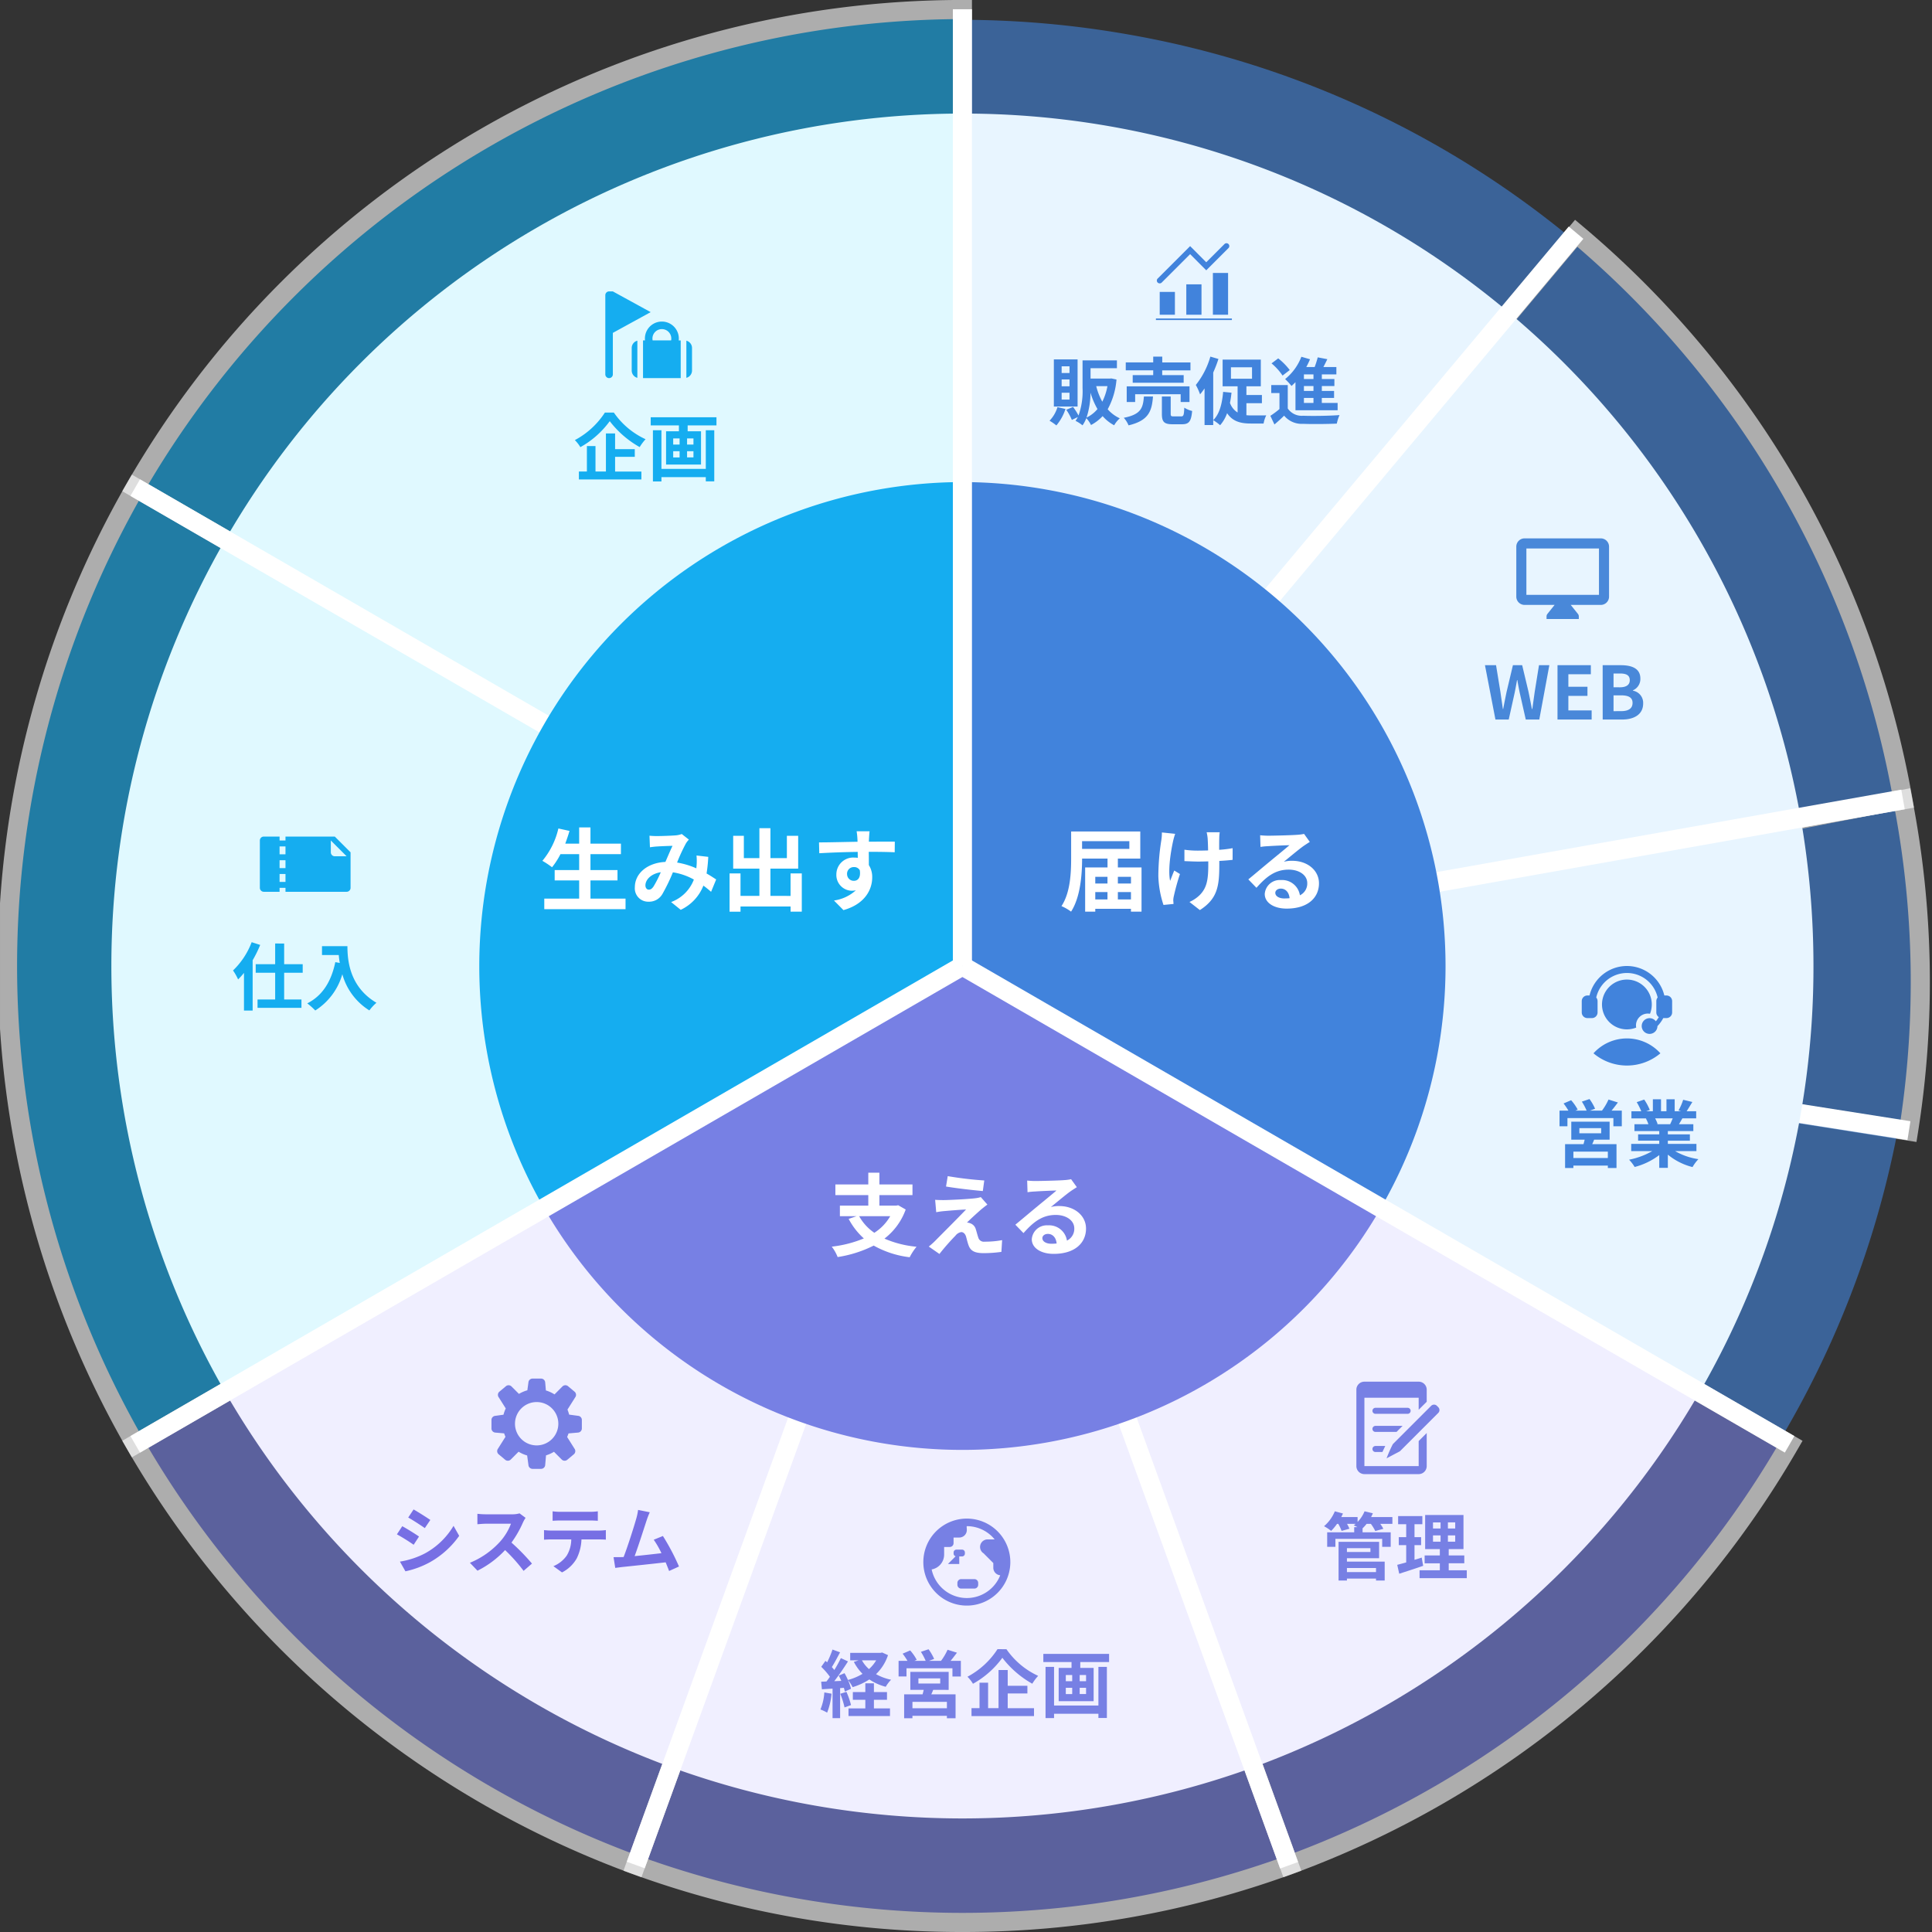
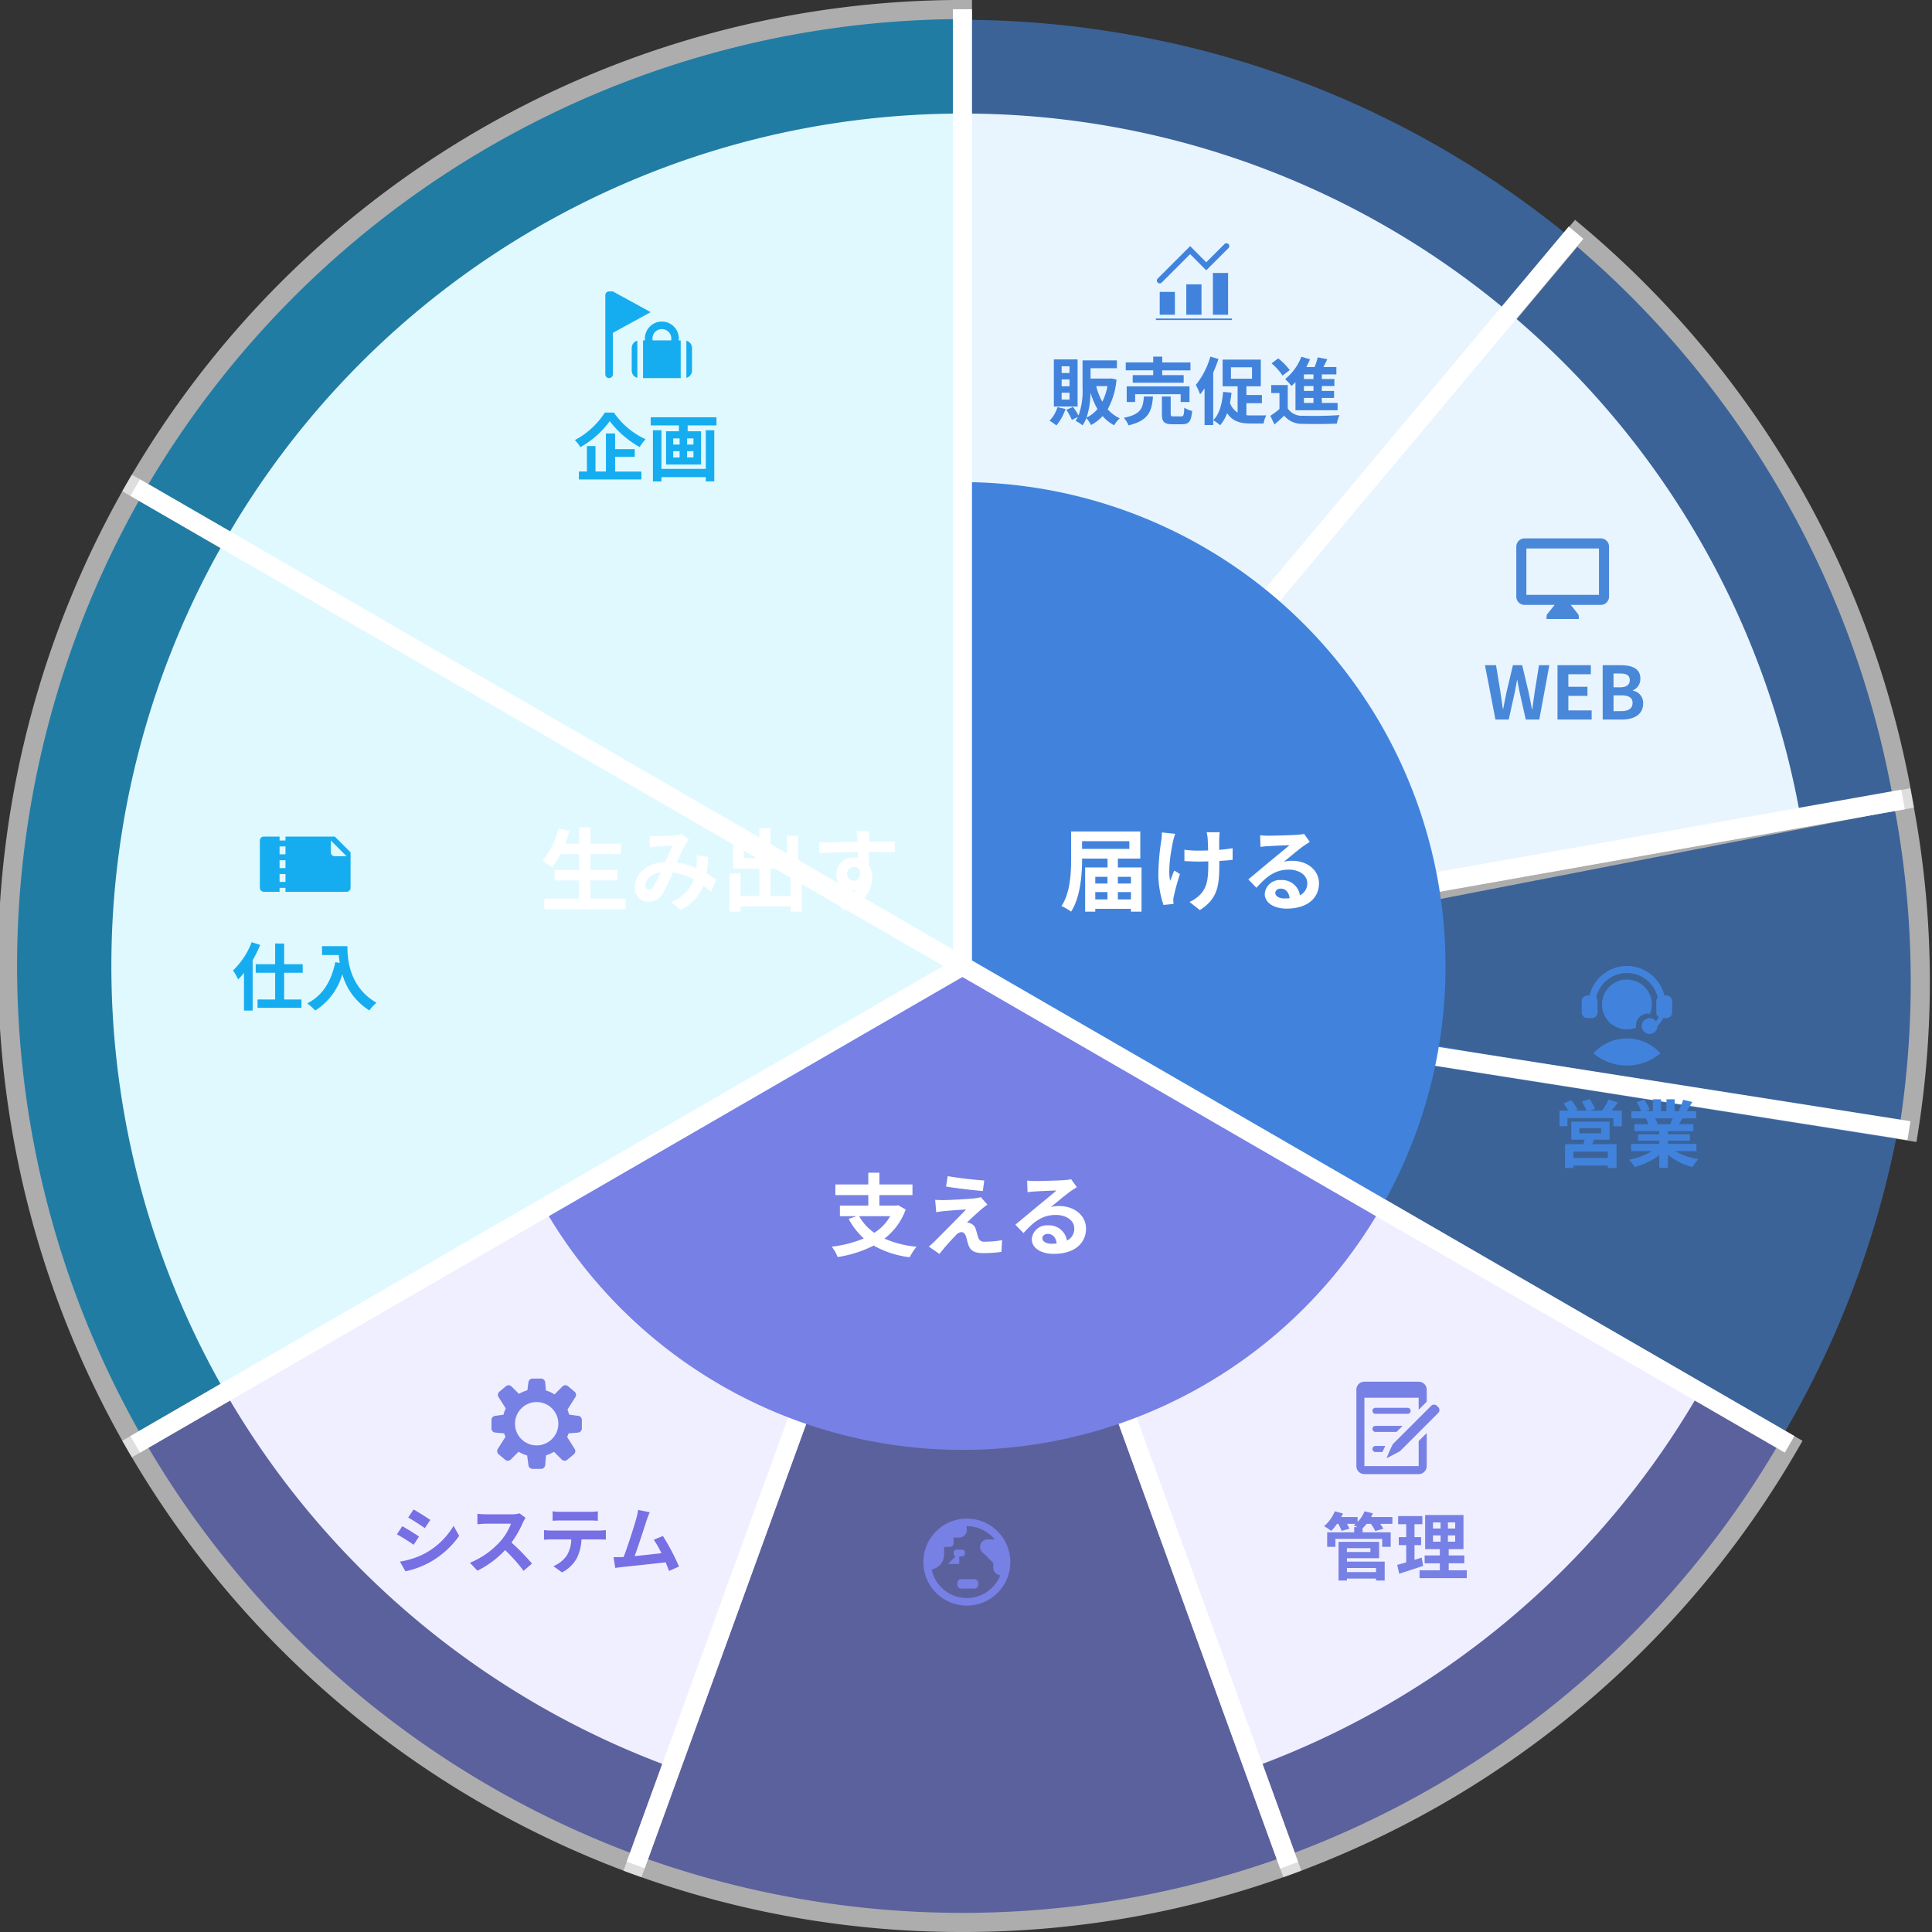
<svg xmlns="http://www.w3.org/2000/svg" width="342" height="342" viewBox="0 0 342 342">
  <rect x="0" y="0" width="342" height="342" fill="#333333" stroke="none" />
  <defs>
    <clipPath id="clip-path">
      <rect id="長方形_8333" data-name="長方形 8333" width="342" height="342" fill="none" />
    </clipPath>
    <clipPath id="clip-path-3">
      <rect id="長方形_8314" data-name="長方形 8314" width="61.683" height="180.604" fill="none" />
    </clipPath>
    <clipPath id="clip-path-4">
      <rect id="長方形_8315" data-name="長方形 8315" width="115.902" height="169.747" fill="none" />
    </clipPath>
    <clipPath id="clip-path-5">
      <rect id="長方形_8316" data-name="長方形 8316" width="150.411" height="173.935" fill="none" />
    </clipPath>
    <clipPath id="clip-path-6">
      <rect id="長方形_8317" data-name="長方形 8317" width="172.727" height="134.561" fill="none" />
    </clipPath>
    <clipPath id="clip-path-7">
      <rect id="長方形_8318" data-name="長方形 8318" width="174.105" height="173.959" fill="none" />
    </clipPath>
    <clipPath id="clip-path-8">
      <rect id="長方形_8319" data-name="長方形 8319" width="151.899" height="165.103" fill="none" />
    </clipPath>
    <clipPath id="clip-path-9">
      <rect id="長方形_8320" data-name="長方形 8320" width="175.592" height="118.346" fill="none" />
    </clipPath>
    <clipPath id="clip-path-10">
      <rect id="長方形_8321" data-name="長方形 8321" width="119.99" height="175.953" fill="none" />
    </clipPath>
    <clipPath id="clip-path-11">
      <rect id="長方形_8322" data-name="長方形 8322" width="151.898" height="165.103" fill="none" />
    </clipPath>
    <clipPath id="clip-path-12">
      <rect id="長方形_8294" data-name="長方形 8294" width="16" height="17.62" fill="#4183dc" />
    </clipPath>
    <clipPath id="clip-path-13">
      <rect id="長方形_8313" data-name="長方形 8313" width="16" height="17" transform="translate(0 -0.07)" fill="#7780e4" />
    </clipPath>
    <clipPath id="clip-path-14">
      <rect id="長方形_8334" data-name="長方形 8334" width="16" height="15.981" fill="#7780e4" />
    </clipPath>
    <clipPath id="clip-path-15">
      <rect id="長方形_8307" data-name="長方形 8307" width="16" height="16" transform="translate(0 0)" fill="#15adf0" />
    </clipPath>
    <clipPath id="clip-path-17">
      <rect id="長方形_8310" data-name="長方形 8310" width="16" height="15.111" transform="translate(0)" fill="#4183dc" />
    </clipPath>
    <clipPath id="clip-path-18">
      <rect id="長方形_8311" data-name="長方形 8311" width="17" height="16" transform="translate(-1)" fill="#4988d9" />
    </clipPath>
    <clipPath id="clip-path-19">
      <rect id="長方形_8312" data-name="長方形 8312" width="16" height="17" transform="translate(0 -2)" fill="#7780e4" />
    </clipPath>
  </defs>
  <g id="グループ_20428" data-name="グループ 20428" transform="translate(21725 -10486.18)">
    <g id="グループ_20425" data-name="グループ 20425" transform="translate(-2503 -1405.82)">
      <g id="グループ_19602" data-name="グループ 19602" transform="translate(-19219 11897)">
        <g id="グループ_19591" data-name="グループ 19591" transform="translate(-3 -5)" clip-path="url(#clip-path)">
          <g id="グループ_19590" data-name="グループ 19590" transform="translate(0.001)">
            <g id="グループ_19589" data-name="グループ 19589" clip-path="url(#clip-path)">
              <g id="グループ_19564" data-name="グループ 19564" transform="translate(338.139 139.532) rotate(79)" opacity="0.6">
                <g id="グループ_19563" data-name="グループ 19563">
                  <g id="グループ_19562" data-name="グループ 19562" clip-path="url(#clip-path-3)">
                    <path id="パス_6224" data-name="パス 6224" d="M404,4V173.309L461.826,14.176A168.438,168.438,0,0,0,404,4" transform="translate(-402.31 -2.307)" fill="#4183dc" />
                    <path id="パス_6225" data-name="パス 6225" d="M400,180.6V0h1.69a169.936,169.936,0,0,1,58.4,10.278l1.589.579Zm3.381-177.21V161.4L457.347,12.888a166.509,166.509,0,0,0-53.966-9.494" transform="translate(-400 0.001)" fill="#fff" />
                  </g>
                </g>
              </g>
              <g id="グループ_19567" data-name="グループ 19567" transform="matrix(0.174, 0.985, -0.985, 0.174, 399.017, 158.535)" opacity="0.6">
                <g id="グループ_19566" data-name="グループ 19566" transform="matrix(1, -0.017, 0.017, 1, -32.293, 66.406)">
                  <g id="グループ_19565" data-name="グループ 19565" clip-path="url(#clip-path-4)">
                    <path id="パス_6226" data-name="パス 6226" d="M461.826,28.041,404,187.174l108.654-129.7a168.809,168.809,0,0,0-50.829-29.434" transform="matrix(0.999, 0.035, -0.035, 0.999, -397.503, -39.908)" fill="#4183dc" />
                  </g>
                </g>
              </g>
              <g id="グループ_19570" data-name="グループ 19570" transform="translate(21.643 -0.005)" opacity="0.6">
                <g id="グループ_19569" data-name="グループ 19569">
                  <g id="グループ_19568" data-name="グループ 19568" clip-path="url(#clip-path-5)">
                    <path id="パス_6228" data-name="パス 6228" d="M203.947,4A168.916,168.916,0,0,0,57.537,88.642l146.41,84.668Z" transform="translate(-55.226 -2.307)" fill="#15adf0" />
                    <path id="パス_6229" data-name="パス 6229" d="M202.481,173.935,52.069,86.954l.848-1.467A170.605,170.605,0,0,1,200.79,0h1.69ZM56.7,85.72l142.4,82.35V3.395A167.947,167.947,0,0,0,56.7,85.72" transform="translate(-52.069)" fill="#fff" />
                  </g>
                </g>
              </g>
              <g id="グループ_19573" data-name="グループ 19573" transform="translate(166.084 38.912)" opacity="0.6">
                <g id="グループ_19572" data-name="グループ 19572">
                  <g id="グループ_19571" data-name="グループ 19571" clip-path="url(#clip-path-6)">
                    <path id="パス_6230" data-name="パス 6230" d="M570.492,197.874a169.2,169.2,0,0,0-57.837-100.3L404,227.279Z" transform="translate(-399.72 -95.193)" fill="#4183dc" />
                    <path id="パス_6231" data-name="パス 6231" d="M393.872,226.5,506.6,91.942l1.295,1.089a171.182,171.182,0,0,1,58.415,101.3L566.6,196ZM507.009,96.72,402.432,221.552l160.247-28.3a167.808,167.808,0,0,0-55.67-96.53" transform="translate(-393.872 -91.942)" fill="#fff" />
                  </g>
                </g>
              </g>
              <g id="グループ_19576" data-name="グループ 19576" transform="translate(-0.361 84.017)" opacity="0.6">
                <g id="グループ_19575" data-name="グループ 19575">
                  <g id="グループ_19574" data-name="グループ 19574" clip-path="url(#clip-path-7)">
                    <path id="パス_6232" data-name="パス 6232" d="M26.624,203.969a169.742,169.742,0,0,0,0,169.335l146.41-84.668Z" transform="translate(-2.31 -201.657)" fill="#15adf0" />
                    <path id="パス_6233" data-name="パス 6233" d="M23.7,372.465,22.852,371a171.434,171.434,0,0,1,0-171.031l.846-1.464,150.408,86.98Zm1.242-169.331a168.065,168.065,0,0,0,0,164.7l142.4-82.351Z" transform="translate(0 -198.506)" fill="#fff" />
                  </g>
                </g>
              </g>
              <g id="グループ_19579" data-name="グループ 19579" transform="translate(167.187 167.205)" opacity="0.6">
                <g id="グループ_19578" data-name="グループ 19578">
                  <g id="グループ_19577" data-name="グループ 19577" clip-path="url(#clip-path-8)">
                    <path id="パス_6234" data-name="パス 6234" d="M461.828,563.139a169.659,169.659,0,0,0,88.582-74.473L404,404Z" transform="translate(-400.823 -400.207)" fill="#7780e4" />
                    <path id="パス_6235" data-name="パス 6235" d="M456.478,560.143l-60-165.1,151.9,87.841-.848,1.467a171.353,171.353,0,0,1-89.467,75.216ZM402.837,402.624,458.5,555.794a167.992,167.992,0,0,0,85.258-71.68Z" transform="translate(-396.483 -395.04)" fill="#fff" />
                  </g>
                </g>
              </g>
              <path id="パス_6367" data-name="パス 6367" d="M.008.377,169.333.288l0,3.382L.006,3.758Z" transform="matrix(0.988, 0.156, -0.156, 0.988, 170.923, 171.774)" fill="#fff" />
              <g id="グループ_19582" data-name="グループ 19582" transform="translate(165.497 139.631)" opacity="0.6">
                <g id="グループ_19581" data-name="グループ 19581">
                  <g id="グループ_19580" data-name="グループ 19580" transform="matrix(0.174, -0.985, 0.985, 0.174, -26.724, 30.728)" clip-path="url(#clip-path-9)">
                    <path id="パス_6236" data-name="パス 6236" d="M570.492,334.53,404,363.935,550.411,448.6a168.736,168.736,0,0,0,22.624-84.667,170.657,170.657,0,0,0-2.543-29.4" transform="translate(-400.721 -332.393)" fill="#4183dc" />
                  </g>
                </g>
              </g>
-               <path id="パス_6238" data-name="パス 6238" d="M552.385,342.093,404,368.3l130.488,75.46a150.388,150.388,0,0,0,20.163-75.46,152.091,152.091,0,0,0-2.266-26.207" transform="translate(-233.636 -197.299)" fill="#e8f5ff" />
              <g id="グループ_19585" data-name="グループ 19585" transform="translate(110.369 166.047)" opacity="0.6">
                <g id="グループ_19584" data-name="グループ 19584">
                  <g id="グループ_19583" data-name="グループ 19583" clip-path="url(#clip-path-10)">
                    <path id="パス_6239" data-name="パス 6239" d="M267.156,563.139a169.515,169.515,0,0,0,115.657,0L324.984,404Z" transform="translate(-264.989 -399.049)" fill="#7780e4" />
                    <path id="パス_6240" data-name="パス 6240" d="M322.024,568.257a169.963,169.963,0,0,1-58.407-10.271l-1.588-.579,59.995-165.1,59.995,165.1-1.589.579a169.963,169.963,0,0,1-58.406,10.271m-55.659-12.882a167.869,167.869,0,0,0,111.318,0L322.024,402.2Z" transform="translate(-262.029 -392.304)" fill="#fff" />
                  </g>
                </g>
              </g>
              <g id="グループ_19588" data-name="グループ 19588" transform="translate(21.643 167.205)" opacity="0.6">
                <g id="グループ_19587" data-name="グループ 19587">
                  <g id="グループ_19586" data-name="グループ 19586" clip-path="url(#clip-path-11)">
                    <path id="パス_6241" data-name="パス 6241" d="M57.537,488.667a169.658,169.658,0,0,0,88.582,74.473L203.947,404Z" transform="translate(-55.226 -400.207)" fill="#7780e4" />
                    <path id="パス_6242" data-name="パス 6242" d="M143.972,560.143l-1.588-.579a171.35,171.35,0,0,1-89.467-75.216l-.848-1.467,151.9-87.841ZM56.7,484.115a167.994,167.994,0,0,0,85.257,71.68l55.659-153.17Z" transform="translate(-52.069 -395.04)" fill="#fff" />
                  </g>
                </g>
              </g>
              <path id="パス_6243" data-name="パス 6243" d="M225.7,47.51A150.547,150.547,0,0,0,95.216,122.946L225.7,198.406Z" transform="translate(-55.34 -27.405)" fill="#e0f9ff" />
              <path id="パス_6244" data-name="パス 6244" d="M67.665,225.731a151.283,151.283,0,0,0,0,150.919l130.488-75.46Z" transform="translate(-27.789 -130.19)" fill="#e0f9ff" />
              <path id="パス_6245" data-name="パス 6245" d="M455.539,545.841a151.205,151.205,0,0,0,78.948-66.373L404,404.008Z" transform="translate(-233.636 -233.007)" fill="#f0efff" />
-               <path id="パス_6246" data-name="パス 6246" d="M282.039,545.841a151.076,151.076,0,0,0,103.079,0L333.578,404.008Z" transform="translate(-163.214 -233.007)" fill="#f0efff" />
              <path id="パス_6247" data-name="パス 6247" d="M95.216,479.467a151.208,151.208,0,0,0,78.948,66.373L225.7,404.008Z" transform="translate(-55.34 -233.007)" fill="#f0efff" />
              <line id="線_92" data-name="線 92" x1="57.828" y2="159.144" transform="translate(112.536 170.994)" fill="#4183dc" />
              <path id="パス_6365" data-name="パス 6365" d="M.008.377,169.333.288l0,3.381L.006,3.758Z" transform="translate(110.593 329.439) rotate(-70.002)" fill="#fff" />
              <line id="線_93" data-name="線 93" x1="146.43" y1="84.677" transform="translate(23.934 86.317)" fill="#4183dc" />
              <path id="パス_6361" data-name="パス 6361" d="M.506.011l3.385,0L3.772,169.159l-3.385,0Z" transform="translate(22.826 88.216) rotate(-60.001)" fill="#fff" />
-               <line id="線_94" data-name="線 94" x2="57.83" y2="159.143" transform="translate(170.364 170.994)" fill="#4183dc" />
              <path id="パス_6366" data-name="パス 6366" d="M.377.008l3.381,0L3.67,169.331l-3.381,0Z" transform="matrix(0.94, -0.342, 0.342, 0.94, 168.419, 171.694)" fill="#fff" />
              <path id="パス_6248" data-name="パス 6248" d="M228.715,446.843a85.476,85.476,0,0,0,148.146,0l-74.073-42.836Z" transform="translate(-132.424 -233.006)" fill="#7780e4" />
-               <path id="パス_6249" data-name="パス 6249" d="M287.149,201.621a85.7,85.7,0,0,0-74.073,128.493l74.073-42.836Z" transform="translate(-116.785 -116.285)" fill="#15adf0" />
              <line id="線_95" data-name="線 95" x1="146.429" y2="84.68" transform="translate(23.935 170.994)" fill="#4183dc" />
              <path id="パス_6362" data-name="パス 6362" d="M.011.506,169.162.387l0,3.385L.009,3.891Z" transform="translate(22.828 253.775) rotate(-30.001)" fill="#fff" />
              <line id="線_96" data-name="線 96" y1="159.144" x2="57.828" transform="translate(170.364 11.85)" fill="#4183dc" />
              <path id="パス_6250" data-name="パス 6250" d="M552.385,220.3a150.8,150.8,0,0,0-51.547-89.387L404,246.506Z" transform="translate(-233.636 -75.505)" fill="#e8f5ff" />
              <path id="パス_6251" data-name="パス 6251" d="M500.837,82.812A149.9,149.9,0,0,0,404,47.51v150.9Z" transform="translate(-233.636 -27.405)" fill="#e8f5ff" />
              <line id="線_97" data-name="線 97" y1="129.736" x2="108.683" transform="translate(170.364 41.258)" fill="#4183dc" />
              <path id="パス_6363" data-name="パス 6363" d="M.013.576,170.665.441l0,3.383L.01,3.96Z" transform="matrix(0.643, -0.766, 0.766, 0.643, 167.618, 170.544)" fill="#fff" />
              <line id="線_98" data-name="線 98" y1="29.409" x2="166.513" transform="translate(170.364 141.585)" fill="#4183dc" />
              <path id="パス_6368" data-name="パス 6368" d="M.007.339,169.1.153l0,3.526L0,3.865Z" transform="translate(170.004 168.99) rotate(-9.998)" fill="#fff" />
              <path id="パス_6252" data-name="パス 6252" d="M404,201.621v85.658l74.073,42.836A85.7,85.7,0,0,0,404,201.621" transform="translate(-233.636 -116.285)" fill="#4183dc" />
              <line id="線_99" data-name="線 99" x1="0.001" y1="169.357" transform="translate(170.363 1.637)" fill="#4183dc" />
              <rect id="長方形_8330" data-name="長方形 8330" width="3.381" height="169.357" transform="translate(168.673 1.637)" fill="#fff" />
              <line id="線_100" data-name="線 100" x2="146.43" y2="84.678" transform="translate(170.364 170.994)" fill="#4183dc" />
              <path id="パス_6364" data-name="パス 6364" d="M.506.011l3.385,0L3.772,169.16l-3.385,0Z" transform="translate(169.256 172.893) rotate(-60)" fill="#fff" />
            </g>
          </g>
        </g>
      </g>
      <g id="グループ_19603" data-name="グループ 19603" transform="translate(-18942 12063)">
        <g id="グループ_19536" data-name="グループ 19536" transform="translate(-0.001 0)" clip-path="url(#clip-path-12)">
          <path id="パス_6200" data-name="パス 6200" d="M13.923,15.456a9.187,9.187,0,0,1-11.846,0,7.973,7.973,0,0,1,11.846,0M11.7,8.42a2.061,2.061,0,0,1,.38.039,4.408,4.408,0,1,0-2.44,2.44,2,2,0,0,1-.04-.38,2.1,2.1,0,0,1,2.1-2.1M15,5.22h-.38a6.811,6.811,0,0,0-13.245,0H1a1,1,0,0,0-1,1v2a1,1,0,0,0,1,1h.8a1,1,0,0,0,1-1v-2a1.008,1.008,0,0,0-.236-.641,5.574,5.574,0,0,1,10.872,0,1,1,0,0,0-.236.641v2a1,1,0,0,0,.439.828,5.826,5.826,0,0,1-.52.739,1.393,1.393,0,1,0,.281.852,6.341,6.341,0,0,0,1.032-1.42H15a1,1,0,0,0,1-1v-2a1,1,0,0,0-1-1" transform="translate(0 0)" fill="#4183dc" />
        </g>
      </g>
      <g id="グループ_19607" data-name="グループ 19607" transform="translate(-19058.09 12161.205)">
        <g id="グループ_19560" data-name="グループ 19560" transform="translate(-0.911 -1.134)" clip-path="url(#clip-path-13)">
          <path id="パス_6223" data-name="パス 6223" d="M7.7,0a7.7,7.7,0,1,0,7.7,7.7A7.7,7.7,0,0,0,7.7,0m0,14.062A6.37,6.37,0,0,1,1.473,9a2.676,2.676,0,0,0,2.21-2.635V5.022h1a.671.671,0,0,0,.669-.669v-1h1A1.339,1.339,0,0,0,7.7,2.009c0-.241-.061-.67,0-.67a6.339,6.339,0,0,1,4.925,2.344H11.383a1.335,1.335,0,0,0-.636,2.511h-.034l1.675,1.674v.837a1.336,1.336,0,0,0,1.225,1.328A6.365,6.365,0,0,1,7.7,14.062M6.362,8.036H4.353L5.715,6.673a.5.5,0,0,1-.358-.478v-.2a.5.5,0,0,1,.5-.5h1a.5.5,0,0,1,.5.5v.2a.5.5,0,0,1-.5.5h-.5ZM9.71,11.383v.335a.672.672,0,0,1-.67.67H6.7a.672.672,0,0,1-.67-.67v-.335a.672.672,0,0,1,.67-.67H9.04a.672.672,0,0,1,.67.67M5.715,6.673a.5.5,0,0,1-.358-.478v-.2a.5.5,0,0,1,.5-.5h1a.5.5,0,0,1,.5.5v.2a.5.5,0,0,1-.5.5h-.5V8.036H4.353ZM9.71,11.718a.672.672,0,0,1-.67.67H6.7a.672.672,0,0,1-.67-.67v-.335a.672.672,0,0,1,.67-.67H9.04a.672.672,0,0,1,.67.67Z" transform="translate(0.448 0.749)" fill="#7780e4" />
        </g>
      </g>
      <g id="グループ_19608" data-name="グループ 19608" transform="translate(-19135 12136.035)">
        <g id="グループ_19598" data-name="グループ 19598" transform="translate(-0.001)" clip-path="url(#clip-path-14)">
          <path id="パス_6253" data-name="パス 6253" d="M15.306,6.589l-1.56-.212a6.016,6.016,0,0,0-.293-.886l1.37-2.172a.734.734,0,0,0-.143-1.026l-1.1-.921a.735.735,0,0,0-1.035.037L11.161,2.8a5.982,5.982,0,0,0-1.527-.7L9.511.694A.735.735,0,0,0,8.742,0H7.309A.735.735,0,0,0,6.54.694l-.188,1.38a5.926,5.926,0,0,0-1.487.637l-1.3-1.3a.735.735,0,0,0-1.035-.037l-1.1.921a.734.734,0,0,0-.143,1.026L2.53,5.286a5.911,5.911,0,0,0-.4,1.108l-1.441.2A.735.735,0,0,0,0,7.358V8.791a.735.735,0,0,0,.694.769l1.549.135a5.827,5.827,0,0,0,.237.609L1.157,12.4A.734.734,0,0,0,1.3,13.426l1.1.92a.733.733,0,0,0,1.035-.037L4.8,12.943a5.938,5.938,0,0,0,1.515.667l.228,1.678a.734.734,0,0,0,.769.693H8.742a.734.734,0,0,0,.769-.693l.148-1.7a5.983,5.983,0,0,0,1.405-.631l1.352,1.352a.733.733,0,0,0,1.035.037l1.1-.92a.734.734,0,0,0,.143-1.026l-1.3-2.064a6.062,6.062,0,0,0,.249-.632l1.668-.145A.734.734,0,0,0,16,8.791V7.358a.734.734,0,0,0-.693-.769M8,11.827a3.836,3.836,0,1,1,3.836-3.836A3.837,3.837,0,0,1,8,11.827" transform="translate(0)" fill="#7780e4" />
        </g>
      </g>
      <g id="グループ_19609" data-name="グループ 19609" transform="translate(-19176 12037)">
        <g id="グループ_19548" data-name="グループ 19548" transform="translate(0 0)" clip-path="url(#clip-path-15)">
          <path id="パス_6217" data-name="パス 6217" d="M13.263,3.131H4.537v.7H3.49v-.7H.7a.7.7,0,0,0-.7.7v8.377a.7.7,0,0,0,.7.7H3.49v-.7H4.537v.7h10.82a.7.7,0,0,0,.7-.7V5.923ZM4.537,11.159H3.49v-1.4H4.537Zm0-2.443H3.49V7.32H4.537Zm0-2.443H3.49v-1.4H4.537Zm8.726.349a.7.7,0,0,1-.7-.7V3.828l2.793,2.793Z" transform="translate(0 -0.045)" fill="#15adf0" />
        </g>
      </g>
      <g id="グループ_19610" data-name="グループ 19610" transform="translate(-19114.5 11943.932)">
        <g id="グループ_19550" data-name="グループ 19550" transform="translate(-1 -1)" clip-path="url(#clip-path-15)">
          <path id="パス_6218" data-name="パス 6218" d="M5.672,8.723V15.3a1.335,1.335,0,0,1-1-1.288v-4a1.333,1.333,0,0,1,1-1.287M1.334,0H.668A.669.669,0,0,0,0,.668V14.682a.667.667,0,0,0,1.334,0V7.341L8.028,3.67ZM14.348,8.723V15.3a1.335,1.335,0,0,0,1-1.288v-4a1.333,1.333,0,0,0-1-1.287m-1.355-.047h.354v6.673H6.674V8.676h.353a2.748,2.748,0,0,1-.02-.334,3,3,0,0,1,6.006,0,2.748,2.748,0,0,1-.02.334m-1.314-.334a1.668,1.668,0,1,0-3.336,0,1.815,1.815,0,0,0,.034.334h3.269a1.534,1.534,0,0,0,.034-.334" transform="translate(0.652 0.652)" fill="#15adf0" />
        </g>
      </g>
      <g id="グループ_19604" data-name="グループ 19604" transform="translate(-19018.588 11933.732)">
        <g id="グループ_19554" data-name="グループ 19554" transform="translate(0.087 -0.192)" clip-path="url(#clip-path-17)">
          <path id="パス_6220" data-name="パス 6220" d="M4.406,13.823H1.716V9.789h2.69ZM9.112,8.444H6.422v5.379h2.69Zm4.707-2.017h-2.69v7.4h2.69Zm.673,8.069H1.044v1.009H14.492ZM2.072,8.128,7.1,3.1,9.953,5.963,13.89,2.026a.5.5,0,1,0-.712-.712L9.953,4.537,7.1,1.68,1.36,7.416a.5.5,0,0,0,.356.86.508.508,0,0,0,.357-.148" transform="translate(0.076 0.348)" fill="#4183dc" />
        </g>
      </g>
      <g id="グループ_19605" data-name="グループ 19605" transform="translate(-18953.127 11985.967)">
        <g id="グループ_19556" data-name="グループ 19556" transform="translate(0.127 0.426)" clip-path="url(#clip-path-18)">
          <path id="パス_6221" data-name="パス 6221" d="M14.956,1.043H1.463A1.466,1.466,0,0,0,0,2.507v8.852a1.468,1.468,0,0,0,1.463,1.463H6.782L5.511,14.411a.722.722,0,0,0-.157.445v.464h5.712v-.464a.712.712,0,0,0-.157-.445L9.637,12.823h5.319a1.467,1.467,0,0,0,1.463-1.463V2.507a1.466,1.466,0,0,0-1.463-1.464m-.321,10H1.785V2.829h12.85Z" transform="translate(-0.587 -0.134)" fill="#4988d9" />
        </g>
      </g>
      <g id="グループ_20409" data-name="グループ 20409" transform="translate(540 177)">
        <path id="パス_6653" data-name="パス 6653" d="M9.524,18.072V14.856h4.784v-1.84H9.524V10.2h5.392V8.344H9.524V5.464h-2v2.88H5.06c.272-.736.528-1.488.752-2.256L3.844,5.656a13.766,13.766,0,0,1-2.832,5.728A15.13,15.13,0,0,1,2.724,12.52,13.187,13.187,0,0,0,4.212,10.2H7.524v2.816H3.188v1.84H7.524v3.216H1.348v1.872H15.732V18.072Zm11.152-2.128c-.288.4-.512.544-.832.544s-.592-.3-.592-.752c0-.992.96-2.064,2.72-2.336A20.494,20.494,0,0,1,20.676,15.944Zm11.1-1.264c-.464-.3-1.04-.688-1.7-1.056a26.071,26.071,0,0,0,.3-2.944l-2.08-.24a10.275,10.275,0,0,1,.016,1.728c-.016.176-.032.352-.048.544a13.886,13.886,0,0,0-3.408-1.024A30.663,30.663,0,0,1,26.42,8.3a3.709,3.709,0,0,1,.528-.672l-1.264-.992a3.927,3.927,0,0,1-1.072.24C23.876,6.936,22.18,7,21.284,7a12.821,12.821,0,0,1-1.312-.064l.08,2.048c.4-.064.96-.128,1.3-.144.72-.048,2.08-.1,2.7-.112-.368.752-.816,1.824-1.264,2.848-3.184.144-5.408,2.032-5.408,4.48a2.362,2.362,0,0,0,2.432,2.56,2.708,2.708,0,0,0,2.464-1.392,32.947,32.947,0,0,0,1.84-3.808,11.106,11.106,0,0,1,3.712,1.28A6.833,6.833,0,0,1,23.8,18.68l1.7,1.376a7.937,7.937,0,0,0,4.016-4.288c.48.352.944.736,1.36,1.1Zm13.168-1.072v3.984H41.38V12.76h4.912V6.952h-2V10.9H41.38v-5.3H39.428v5.3H36.676V6.952H34.788V12.76h4.64v4.832H36.084V13.608H34.148v6.784h1.936v-.928h8.864v.912h1.984V13.608Zm10,.128a1.183,1.183,0,0,1,1.216-1.248,1.13,1.13,0,0,1,1.04.56c.208,1.376-.384,1.872-1.04,1.872A1.177,1.177,0,0,1,54.948,13.736ZM63.4,7.992c-.832-.016-2.992,0-4.592,0,0-.192.016-.352.016-.48.016-.256.064-1.1.112-1.36h-2.3a10.72,10.72,0,0,1,.144,1.376,4.061,4.061,0,0,1,.016.48c-2.128.032-5.008.112-6.816.112l.048,1.92c1.952-.112,4.4-.208,6.8-.24l.016,1.056a3.8,3.8,0,0,0-.624-.048,2.984,2.984,0,0,0-3.168,2.96A2.791,2.791,0,0,0,55.78,16.68a3.421,3.421,0,0,0,.72-.08,7.243,7.243,0,0,1-3.872,1.808l1.68,1.7c3.872-1.088,5.088-3.712,5.088-5.776a3.907,3.907,0,0,0-.592-2.192c0-.688,0-1.552-.016-2.352,2.144,0,3.632.032,4.592.08Z" transform="translate(-19667 11856)" fill="#fff" />
        <path id="パス_6652" data-name="パス 6652" d="M18.884,18.216v-1.3H21.2v1.3Zm-4-1.3h2.16v1.3h-2.16Zm2.16-2.7V15.4h-2.16V14.216Zm4.16,0V15.4h-2.32V14.216ZM20.916,7.9V9.272H12.548V7.9Zm-2.032,4.656V10.984h3.968v-4.8H10.612v4.688c0,2.512-.112,6.1-1.712,8.528a8.372,8.372,0,0,1,1.7.976c1.664-2.56,1.952-6.624,1.952-9.392h4.5v1.568H13.092v7.824h1.792v-.5H21.2v.5h1.872V12.552ZM26.676,6.36a8.3,8.3,0,0,1-.1,1.376,41.436,41.436,0,0,0-.528,6.32,17.664,17.664,0,0,0,.912,5.136l1.776-.176c-.016-.224-.032-.5-.048-.656a3.7,3.7,0,0,1,.112-.768,39.759,39.759,0,0,1,1.072-3.872L28.868,13.1c-.256.576-.528,1.344-.736,1.824-.416-1.968.144-5.28.528-7.04a12.248,12.248,0,0,1,.368-1.28ZM39.2,9.144a20.729,20.729,0,0,1-2.384.288c0-.864,0-1.68.016-2.032a8.057,8.057,0,0,1,.08-1.072H34.6a7.029,7.029,0,0,1,.176,1.088c.032.432.064,1.248.08,2.128-.608.016-1.216.032-1.792.032a16.641,16.641,0,0,1-2.4-.16v2.016c.784.032,1.76.08,2.448.08.576,0,1.184-.016,1.776-.032v.576c0,2.672-.256,4.08-1.472,5.344a6.159,6.159,0,0,1-1.856,1.264L33.4,20.1c3.152-2.016,3.44-4.3,3.44-8.048V11.4c.9-.048,1.712-.112,2.352-.192Zm9.152,8.9c-.928,0-1.6-.4-1.6-.992,0-.4.384-.752.976-.752.864,0,1.456.672,1.552,1.7A8.353,8.353,0,0,1,48.356,18.04ZM51.844,6.616a7.641,7.641,0,0,1-1.216.16c-.9.08-4.288.16-5.12.16-.448,0-.992-.032-1.44-.08l.064,2.064a10.456,10.456,0,0,1,1.3-.128c.832-.064,3.008-.16,3.824-.176-.784.688-2.432,2.016-3.312,2.752-.944.768-2.848,2.384-3.968,3.3l1.44,1.488c1.7-1.92,3.28-3.216,5.712-3.216,1.84,0,3.28.96,3.28,2.384a2.31,2.31,0,0,1-1.3,2.16,3.19,3.19,0,0,0-3.376-2.7,2.662,2.662,0,0,0-2.848,2.464c0,1.584,1.664,2.592,3.872,2.592,3.824,0,5.728-1.984,5.728-4.48,0-2.3-2.048-3.984-4.736-3.984a5.328,5.328,0,0,0-1.488.176c.992-.8,2.656-2.208,3.5-2.8q.528-.36,1.1-.72Z" transform="translate(-19583 11856)" fill="#fff" />
        <path id="パス_6651" data-name="パス 6651" d="M19.384,13.16A8.55,8.55,0,0,1,16.568,16.1,8.575,8.575,0,0,1,13.88,13.16Zm1.408-1.936-.336.064H17.464V9.432H23.32V7.544H17.464V5.464H15.5v2.08H9.672V9.432H15.5v1.856H10.472V13.16h2.96l-1.408.48A12.366,12.366,0,0,0,14.712,17.1a21.088,21.088,0,0,1-5.68,1.456,7.249,7.249,0,0,1,1.04,1.84,21.341,21.341,0,0,0,6.384-2.032,17.056,17.056,0,0,0,6.368,2.064,9.774,9.774,0,0,1,1.216-1.856,18.546,18.546,0,0,1-5.68-1.44,11.312,11.312,0,0,0,3.76-5.152ZM29.56,6.072l-.3,1.84c1.888.32,4.848.656,6.512.8l.256-1.872A63.3,63.3,0,0,1,29.56,6.072Zm7.024,5.04L35.416,9.784a5.086,5.086,0,0,1-.9.192c-1.312.176-4.912.336-5.664.336-.576,0-1.152-.016-1.52-.048l.192,2.192c.336-.064.816-.144,1.36-.192.912-.08,2.8-.24,3.92-.288-1.456,1.536-4.688,4.752-5.5,5.584a12.107,12.107,0,0,1-1.1.976l1.888,1.312a39.565,39.565,0,0,1,2.832-3.232,1.641,1.641,0,0,1,1.024-.64c.32,0,.656.208.848.768.112.4.288,1.136.464,1.6.384,1.04,1.2,1.36,2.7,1.36a23.19,23.19,0,0,0,3.1-.224l.128-2.08a16.42,16.42,0,0,1-3.1.272,1.007,1.007,0,0,1-1.12-.736c-.144-.4-.288-1.008-.432-1.44a1.542,1.542,0,0,0-.976-1.072,1.646,1.646,0,0,0-.592-.128c.368-.4,1.856-1.76,2.576-2.384C35.832,11.688,36.168,11.4,36.584,11.112ZM47.912,18.04c-.928,0-1.6-.4-1.6-.992,0-.4.384-.752.976-.752.864,0,1.456.672,1.552,1.7A8.353,8.353,0,0,1,47.912,18.04ZM51.4,6.616a7.641,7.641,0,0,1-1.216.16c-.9.08-4.288.16-5.12.16-.448,0-.992-.032-1.44-.08l.064,2.064a10.456,10.456,0,0,1,1.3-.128c.832-.064,3.008-.16,3.824-.176-.784.688-2.432,2.016-3.312,2.752-.944.768-2.848,2.384-3.968,3.3l1.44,1.488c1.7-1.92,3.28-3.216,5.712-3.216,1.84,0,3.28.96,3.28,2.384a2.31,2.31,0,0,1-1.3,2.16,3.19,3.19,0,0,0-3.376-2.7A2.662,2.662,0,0,0,44.44,17.24c0,1.584,1.664,2.592,3.872,2.592,3.824,0,5.728-1.984,5.728-4.48,0-2.3-2.048-3.984-4.736-3.984a5.328,5.328,0,0,0-1.488.176c.992-.8,2.656-2.208,3.5-2.8q.528-.36,1.1-.72Z" transform="translate(-19623.795 11917.126)" fill="#fff" />
        <path id="パス_6650" data-name="パス 6650" d="M-3.38-.611h-6.1V-1.742h6.1ZM-8.424-5.9h3.861v.91H-8.424Zm5.356,2.041V-7.046H-9.854v3.185h2.366c-.052.26-.13.533-.2.793h-3.263V1.157h1.469V.728h6.1v.429h1.534V-3.068h-4.3c.117-.247.234-.507.338-.793ZM-2.73-9c.364-.429.754-.949,1.131-1.443l-1.664-.52A10.093,10.093,0,0,1-4.42-9H-6.552l.91-.338A8.747,8.747,0,0,0-6.63-11.05l-1.352.455A10.613,10.613,0,0,1-7.137-9h-2l.416-.182A8.393,8.393,0,0,0-9.88-10.842l-1.339.572A11.5,11.5,0,0,1-10.361-9h-1.573v2.769h1.4V-7.683H-2.4v1.456H-.91V-9ZM8.1-7.631c-.143.351-.3.728-.455,1.04H5.213l.221-.039a6.4,6.4,0,0,0-.442-1Zm4.2,5.8V-3.107H7.241v-.572h3.9V-4.8h-3.9v-.585h4.511V-6.591H9.2c.195-.312.4-.663.611-1.04h2.444V-8.892h-1.69c.3-.455.65-1.04,1.014-1.638l-1.625-.39a10.472,10.472,0,0,1-.819,1.885l.468.143H8.45v-2.119H6.994v2.119H6.032v-2.119H4.589v2.119H3.406l.637-.234a9.837,9.837,0,0,0-.988-1.833L1.729-10.5a11.653,11.653,0,0,1,.806,1.612H.793v1.261H3.51l-.156.026A5.842,5.842,0,0,1,3.8-6.591H1.326v1.209H5.72V-4.8H1.976v1.118H5.72v.572H.754v1.274H4.485A13.658,13.658,0,0,1,.377-.312,7.211,7.211,0,0,1,1.365.975,12.332,12.332,0,0,0,5.72-1.131V1.131H7.241v-2.34a11.1,11.1,0,0,0,4.368,2.2,7.272,7.272,0,0,1,1.04-1.4A11.614,11.614,0,0,1,8.528-1.833Z" transform="translate(-19474 11920.602)" fill="#4183dc" />
-         <path id="パス_6649" data-name="パス 6649" d="M-25.077-3.406A9.452,9.452,0,0,1-25.766-.39a7.641,7.641,0,0,1,1.183.559,12.019,12.019,0,0,0,.78-3.354Zm2.821.234A15.382,15.382,0,0,1-21.5-.754l1.144-.416a14.333,14.333,0,0,0-.806-2.34ZM-16.3-2.106h2.314V-3.471H-16.3V-5.018h-1.521v1.547h-2.21v1.365h2.21V-.585H-20.8V.767h7.345V-.585H-16.3Zm.4-6.981A6.574,6.574,0,0,1-17.173-7.54a5.888,5.888,0,0,1-1.248-1.547Zm1.053-1.391-.273.065H-20.5v1.326h1.482l-.832.273A8.427,8.427,0,0,0-18.317-6.7,9.967,9.967,0,0,1-20.9-5.616a12.818,12.818,0,0,0-.6-1.2l-1.027.429c.156.286.312.611.455.936l-1.248.052c.819-1.053,1.716-2.366,2.431-3.5l-1.261-.585a23.575,23.575,0,0,1-1.157,2.106c-.13-.156-.273-.338-.442-.52.468-.728.988-1.729,1.456-2.613L-23.634-11a16.48,16.48,0,0,1-.949,2.262c-.1-.091-.208-.182-.3-.26l-.741,1.053a12.757,12.757,0,0,1,1.534,1.768c-.208.3-.416.585-.611.832l-.936.039.13,1.339,1.885-.117V1.144h1.339V-4.173l.663-.052a6.233,6.233,0,0,1,.169.663l1.092-.494a7.761,7.761,0,0,0-.533-1.534,6.06,6.06,0,0,1,.819,1.248,11.657,11.657,0,0,0,2.964-1.365,9.524,9.524,0,0,0,2.9,1.3,6.209,6.209,0,0,1,.949-1.248,9.278,9.278,0,0,1-2.665-.988,8.252,8.252,0,0,0,2.119-3.367ZM-3.38-.611h-6.1V-1.742h6.1ZM-8.424-5.9h3.861v.91H-8.424Zm5.356,2.041V-7.046H-9.854v3.185h2.366c-.052.26-.13.533-.2.793h-3.263V1.157h1.469V.728h6.1v.429h1.534V-3.068h-4.3c.117-.247.234-.507.338-.793ZM-2.73-9c.364-.429.754-.949,1.131-1.443l-1.664-.52A10.093,10.093,0,0,1-4.42-9H-6.552l.91-.338A8.747,8.747,0,0,0-6.63-11.05l-1.352.455A10.613,10.613,0,0,1-7.137-9h-2l.416-.182A8.393,8.393,0,0,0-9.88-10.842l-1.339.572A11.5,11.5,0,0,1-10.361-9h-1.573v2.769h1.4V-7.683H-2.4v1.456H-.91V-9Zm8.307-2.067A14.334,14.334,0,0,1,.26-6.188,6.514,6.514,0,0,1,1.235-4.94a16.106,16.106,0,0,0,5.2-4.6,17.4,17.4,0,0,0,5.3,4.589,8.43,8.43,0,0,1,1.04-1.391,13.822,13.822,0,0,1-5.616-4.719ZM7.384-3.224h3.484V-4.589H7.384V-7.371H5.759V-.624H3.913V-5.135H2.392V-.624H.975V.78H12.038v-1.4H7.384ZM23.439-1.092H15.587V-7.93H14.079V1.131h1.508V.364h7.852v.754h1.5V-7.93h-1.5ZM21.255-5.4H20.124V-6.487h1.131Zm0,2.275H20.124V-4.225h1.131ZM17.667-4.225H18.8V-3.12H17.667Zm0-2.262H18.8V-5.4H17.667Zm-3.978-3.744v1.443h4.992v1.04H16.406v5.889h6.188V-7.748H20.228v-1.04h5.1v-1.443Z" transform="translate(-19591 12018)" fill="#7780e4" />
        <path id="パス_6648" data-name="パス 6648" d="M-21.788-10.3l-.949,1.43c.858.481,2.21,1.365,2.938,1.872l.975-1.443C-19.5-8.905-20.93-9.815-21.788-10.3Zm-2.418,9.23L-23.231.65A15.819,15.819,0,0,0-18.889-.962a15.7,15.7,0,0,0,5.174-4.667l-1-1.768a13.252,13.252,0,0,1-5.057,4.875A14.426,14.426,0,0,1-24.206-1.066Zm.416-6.266-.949,1.443a33.952,33.952,0,0,1,2.964,1.846l.949-1.456C-21.489-5.967-22.919-6.864-23.79-7.332ZM-3.029-9.607a4.693,4.693,0,0,1-1.352.169H-8.957a14.524,14.524,0,0,1-1.534-.091v1.846c.273-.013.988-.091,1.534-.091H-4.55A10.073,10.073,0,0,1-6.487-4.589a14.728,14.728,0,0,1-5.33,3.731l1.339,1.4A17.124,17.124,0,0,0-5.59-3.107,29.645,29.645,0,0,1-2.314.572L-.832-.715A36.546,36.546,0,0,0-4.459-4.433,19.113,19.113,0,0,0-2.418-8.008a6.143,6.143,0,0,1,.455-.806ZM9.425-8.346c.455,0,.949.026,1.4.052V-9.971a10.185,10.185,0,0,1-1.4.091H4.2a9.686,9.686,0,0,1-1.378-.091v1.677c.39-.026.936-.052,1.391-.052ZM2.548-6.565c-.4,0-.858-.039-1.248-.078v1.7c.364-.026.871-.052,1.248-.052H6.123a5.587,5.587,0,0,1-.806,2.873A5.4,5.4,0,0,1,2.964-.26L4.485.845A6.238,6.238,0,0,0,7.1-1.651,8.247,8.247,0,0,0,7.93-4.992h3.133c.364,0,.858.013,1.183.039v-1.69a10,10,0,0,1-1.183.078ZM25.194-.2A39.982,39.982,0,0,0,22.347-5.6l-1.625.663a15.714,15.714,0,0,1,1.365,2.379c-1.313.156-3.159.364-4.745.52.65-1.742,1.7-5.044,2.119-6.318A14.79,14.79,0,0,1,20.02-9.8l-2.067-.416a9.646,9.646,0,0,1-.312,1.5c-.377,1.352-1.5,4.914-2.249,6.838l-.351.013c-.429.013-.988.013-1.43.013l.3,1.9c.416-.052.9-.117,1.222-.156,1.638-.169,5.577-.585,7.7-.832.234.559.442,1.092.611,1.534Z" transform="translate(-19667 11992.5)" fill="#776fe4" />
        <path id="パス_6647" data-name="パス 6647" d="M-9.451-10.985a13.628,13.628,0,0,1-3.3,5.005,9.794,9.794,0,0,1,.9,1.586,13.056,13.056,0,0,0,1.04-1.157V1.118h1.534V-7.787A21.017,21.017,0,0,0-7.943-10.5ZM-.416-5.577V-7.085H-3.7v-3.666H-5.291v3.666H-8.736v1.508h3.445V-.845h-3.12V.637H-.637V-.845H-3.7V-5.577ZM3-10.283V-8.71H5.967c.039.442.091.91.182,1.4l-.793-.143C4.641-4.03,3.094-1.521.39-.156A12.347,12.347,0,0,1,1.807,1.105,11.249,11.249,0,0,0,6.6-5.317a10.984,10.984,0,0,0,4.784,6.409A8.323,8.323,0,0,1,12.636-.26C7.852-3.081,7.5-7.826,7.5-10.283Z" transform="translate(-19708 11892.77)" fill="#15adf0" />
        <path id="パス_6646" data-name="パス 6646" d="M-7.423-11.063A14.334,14.334,0,0,1-12.74-6.188a6.514,6.514,0,0,1,.975,1.248,16.106,16.106,0,0,0,5.2-4.6,17.4,17.4,0,0,0,5.3,4.589A8.43,8.43,0,0,1-.221-6.344a13.822,13.822,0,0,1-5.616-4.719Zm1.807,7.839h3.484V-4.589H-5.616V-7.371H-7.241V-.624H-9.087V-5.135h-1.521V-.624h-1.417V.78H-.962v-1.4H-5.616ZM10.439-1.092H2.587V-7.93H1.079V1.131H2.587V.364h7.852v.754h1.5V-7.93h-1.5ZM8.255-5.4H7.124V-6.487H8.255Zm0,2.275H7.124V-4.225H8.255ZM4.667-4.225H5.8V-3.12H4.667Zm0-2.262H5.8V-5.4H4.667ZM.689-10.231v1.443H5.681v1.04H3.406v5.889H9.594V-7.748H7.228v-1.04h5.1v-1.443Z" transform="translate(-19647.5 11799.094)" fill="#15adf0" />
        <path id="パス_6645" data-name="パス 6645" d="M-22.178-8.1h-1.391V-9.282h1.391Zm0,2.353h-1.391V-6.955h1.391Zm0,2.353h-1.391V-4.6h1.391Zm1.43-7.111h-4.2v8.346h4.2Zm-3.562,8.45a5.92,5.92,0,0,1-1.4,2.405,9.941,9.941,0,0,1,1.209.832,8.7,8.7,0,0,0,1.612-2.912Zm5.148,1.846a14.262,14.262,0,0,0,.7-4.407,13.33,13.33,0,0,0,1.235,2.9A5.713,5.713,0,0,1-19.162-.208Zm3.7-5.564a10.244,10.244,0,0,1-.91,2.756,11.271,11.271,0,0,1-1.079-2.756Zm.689-1.365-.247.026h-3.432V-8.944h4.667v-1.391h-6.084V-5.46a12.766,12.766,0,0,1-.715,4.888,10.93,10.93,0,0,0-.962-1.521l-1.2.507A9.542,9.542,0,0,1-21.762.208L-20.709-.3a5.149,5.149,0,0,1-.4.676,6.274,6.274,0,0,1,1.235.793A5.95,5.95,0,0,0-19.2-.1a5.281,5.281,0,0,1,.832,1.209A7.643,7.643,0,0,0-16.315-.468a7.134,7.134,0,0,0,2.041,1.625,5.091,5.091,0,0,1,1-1.235,6.357,6.357,0,0,1-2.145-1.6,13.138,13.138,0,0,0,1.56-5.265Zm7.41-.585h-3.627V-6.37h9.022V-7.722h-3.8v-.845H-.767v-1.4H-5.759V-11h-1.6v1.027H-12.22v1.4h4.862ZM-.936-2.964V-5.733H-12.051v2.769h1.495V-4.342H-2.5v1.378Zm-8.073-.975c-.156,2-.481,3.172-3.562,3.77a4.562,4.562,0,0,1,.845,1.339C-8.177.325-7.6-1.326-7.4-3.939ZM-3.718-.416c-.468,0-.546-.052-.546-.468V-3.939h-1.56V-.858c0,1.391.377,1.833,1.885,1.833h1.677C-1.04.975-.637.494-.468-1.378a4.44,4.44,0,0,1-1.391-.585c-.052,1.326-.13,1.547-.559,1.547ZM2.756-11A14.278,14.278,0,0,1,.182-5.98,10.341,10.341,0,0,1,.936-4.316c.26-.312.533-.676.793-1.053V1.118H3.263v-9.3a22.8,22.8,0,0,0,.923-2.4ZM6.4-9.113h3.731v2.028H6.4ZM9.139-2.756h2.743V-4.2H9.139V-5.746h2.548v-4.719H4.927v4.719H7.579v4.641a3.285,3.285,0,0,1-1.352-1.7c.117-.585.208-1.183.273-1.807L5.018-4.758C4.836-2.665,4.381-.832,3.263.247a8.711,8.711,0,0,1,1.222.9A6.529,6.529,0,0,0,5.72-.988C6.7.481,8.1.845,9.919.845h2.262A5.219,5.219,0,0,1,12.649-.6c-.6.013-2.145.013-2.613.013q-.468,0-.9-.039ZM21.008-7.033h-1.69v-.819h1.69Zm0,2.106h-1.69v-.858h1.69Zm0,2.132h-1.69v-.884h1.69ZM17.823-1.5h7.462V-2.8h-2.8v-.884h2.171V-4.927H22.49v-.858h2.223V-7.033H22.49v-.819h2.574v-1.3h-2.3c.234-.442.468-.923.7-1.391l-1.7-.325a16.122,16.122,0,0,1-.546,1.716H19.734A14.859,14.859,0,0,0,20.4-10.53l-1.534-.442A9.427,9.427,0,0,1,15.99-7.02,10.955,10.955,0,0,1,17.121-5.8c.234-.208.468-.429.7-.676ZM16.809-8.619a11.3,11.3,0,0,0-2.041-2.067L13.585-9.8a10.13,10.13,0,0,1,1.95,2.158Zm-.351,2.652H13.533V-4.55h1.456v2.834a15.579,15.579,0,0,1-1.612,1.2L14.1,1.014c.663-.559,1.2-1.053,1.716-1.56A4.05,4.05,0,0,0,19.188.9c1.586.065,4.342.039,5.954-.039A7.049,7.049,0,0,1,25.623-.65c-1.794.143-4.862.182-6.422.117A2.99,2.99,0,0,1,16.458-1.82Z" transform="translate(-19550.5 11789.126)" fill="#4183dc" />
        <path id="パス_6644" data-name="パス 6644" d="M-12.279,0h2.353l1.053-4.758c.156-.754.286-1.495.416-2.223H-8.4c.117.728.26,1.469.416,2.223L-6.91,0h2.392l1.781-9.62H-4.57l-.754,4.693c-.143,1-.286,2.028-.429,3.068h-.065c-.208-1.04-.4-2.08-.611-3.068L-7.547-9.62H-9.185L-10.3-4.927c-.208,1-.416,2.041-.611,3.068h-.052c-.143-1.027-.3-2.054-.442-3.068l-.767-4.693h-1.963ZM-1.294,0H4.752V-1.612H.63V-4.186H4.01V-5.8H.63V-8.021H4.608v-1.6h-5.9Zm8,0h3.432c2.119,0,3.731-.9,3.731-2.834a2.187,2.187,0,0,0-1.807-2.275v-.065a2.182,2.182,0,0,0,1.313-2.08c0-1.794-1.508-2.366-3.484-2.366H6.7ZM8.626-5.707V-8.151H9.77c1.157,0,1.729.338,1.729,1.183,0,.767-.533,1.261-1.755,1.261Zm0,4.225v-2.8H9.965c1.326,0,2.028.39,2.028,1.326,0,1-.715,1.469-2.028,1.469Z" transform="translate(-19485 11842.372)" fill="#4988d9" />
        <path id="パス_6643" data-name="パス 6643" d="M-3.419-1.079v.728H-8.567v-.728Zm-.988-3.51v.676h-4.16v-.676Zm-4.16,1.781h5.694v-2.9h-7.176V1.144h1.482V.793h5.148v.351h1.534V-2.21H-8.567ZM-.52-10.1H-4.29q.176-.331.312-.663l-1.469-.351A5.994,5.994,0,0,1-6.682-9.23V-10.1H-9.568c.1-.208.208-.416.3-.624l-1.443-.39a6.979,6.979,0,0,1-1.911,2.639,8.133,8.133,0,0,1,1.261.832,9.6,9.6,0,0,0,1.04-1.248h.221a7.384,7.384,0,0,1,.585,1.248l1.391-.39a6.555,6.555,0,0,0-.429-.858h1.521c-.1.091-.221.182-.325.26.169.078.416.195.65.325H-7.28v.91h-4.784v2.574h1.456V-6.24h8.281v1.417H-.819V-7.4H-5.8v-.7a7.15,7.15,0,0,0,.715-.793h.754a7.664,7.664,0,0,1,.78,1.274l1.43-.4a6.54,6.54,0,0,0-.546-.871H-.52ZM4.667-2.925c-.416.143-.845.273-1.274.4v-2.6h1.17V-6.539H3.393V-8.827H4.784V-10.27H.494v1.443h1.43v2.288H.611v1.417H1.924v3.055c-.6.169-1.131.312-1.586.429L.689-.065c1.248-.4,2.808-.9,4.238-1.4Zm2-3.926H8.008v1.118H6.669Zm0-2.3H8.008v1.079H6.669ZM10.6-8.073H9.308V-9.152H10.6Zm0,2.34H9.308V-6.851H10.6ZM9.451-.676V-1.911h2.756V-3.3H9.451V-4.42h2.613v-6.045H5.278V-4.42h2.6V-3.3H5.187v1.391H7.878V-.676H4.29v1.4h8.359v-1.4Z" transform="translate(-19515 11993.643)" fill="#7780e4" />
      </g>
      <g id="グループ_19606" data-name="グループ 19606" transform="translate(-18983.004 12137.513)">
        <g id="グループ_19558" data-name="グループ 19558" transform="translate(0.004 0.487)" clip-path="url(#clip-path-19)">
          <path id="パス_6222" data-name="パス 6222" d="M6.726,11.385c-.2.422-.366.771-.5,1.067H4.994a.533.533,0,1,1,0-1.067ZM4.994,7.826a.534.534,0,0,0,0,1.068H8.725L9.793,7.826Zm5.692-3.2H4.994a.533.533,0,1,0,0,1.067h5.692a.533.533,0,0,0,0-1.067m1.957,10.317H3.037V2.846h9.606v2.13l1.423-1.423V1.423A1.423,1.423,0,0,0,12.643,0H3.037a1.547,1.547,0,0,0-.287.029A1.432,1.432,0,0,0,2.24.242a1.352,1.352,0,0,0-.21.174,1.47,1.47,0,0,0-.306.452,1.369,1.369,0,0,0-.11.554V14.942a1.422,1.422,0,0,0,1.423,1.423h9.606a1.422,1.422,0,0,0,1.423-1.423V9.089l-1.423,1.423Zm3.475-10.42-.253-.253a.713.713,0,0,0-1.006,0L8.068,11.06a23.687,23.687,0,0,0-1.107,2.508l2.363-1.249,6.79-6.791a.711.711,0,0,0,0-1.006Z" transform="translate(-0.511 -1.419)" fill="#7780e4" />
        </g>
      </g>
    </g>
  </g>
</svg>